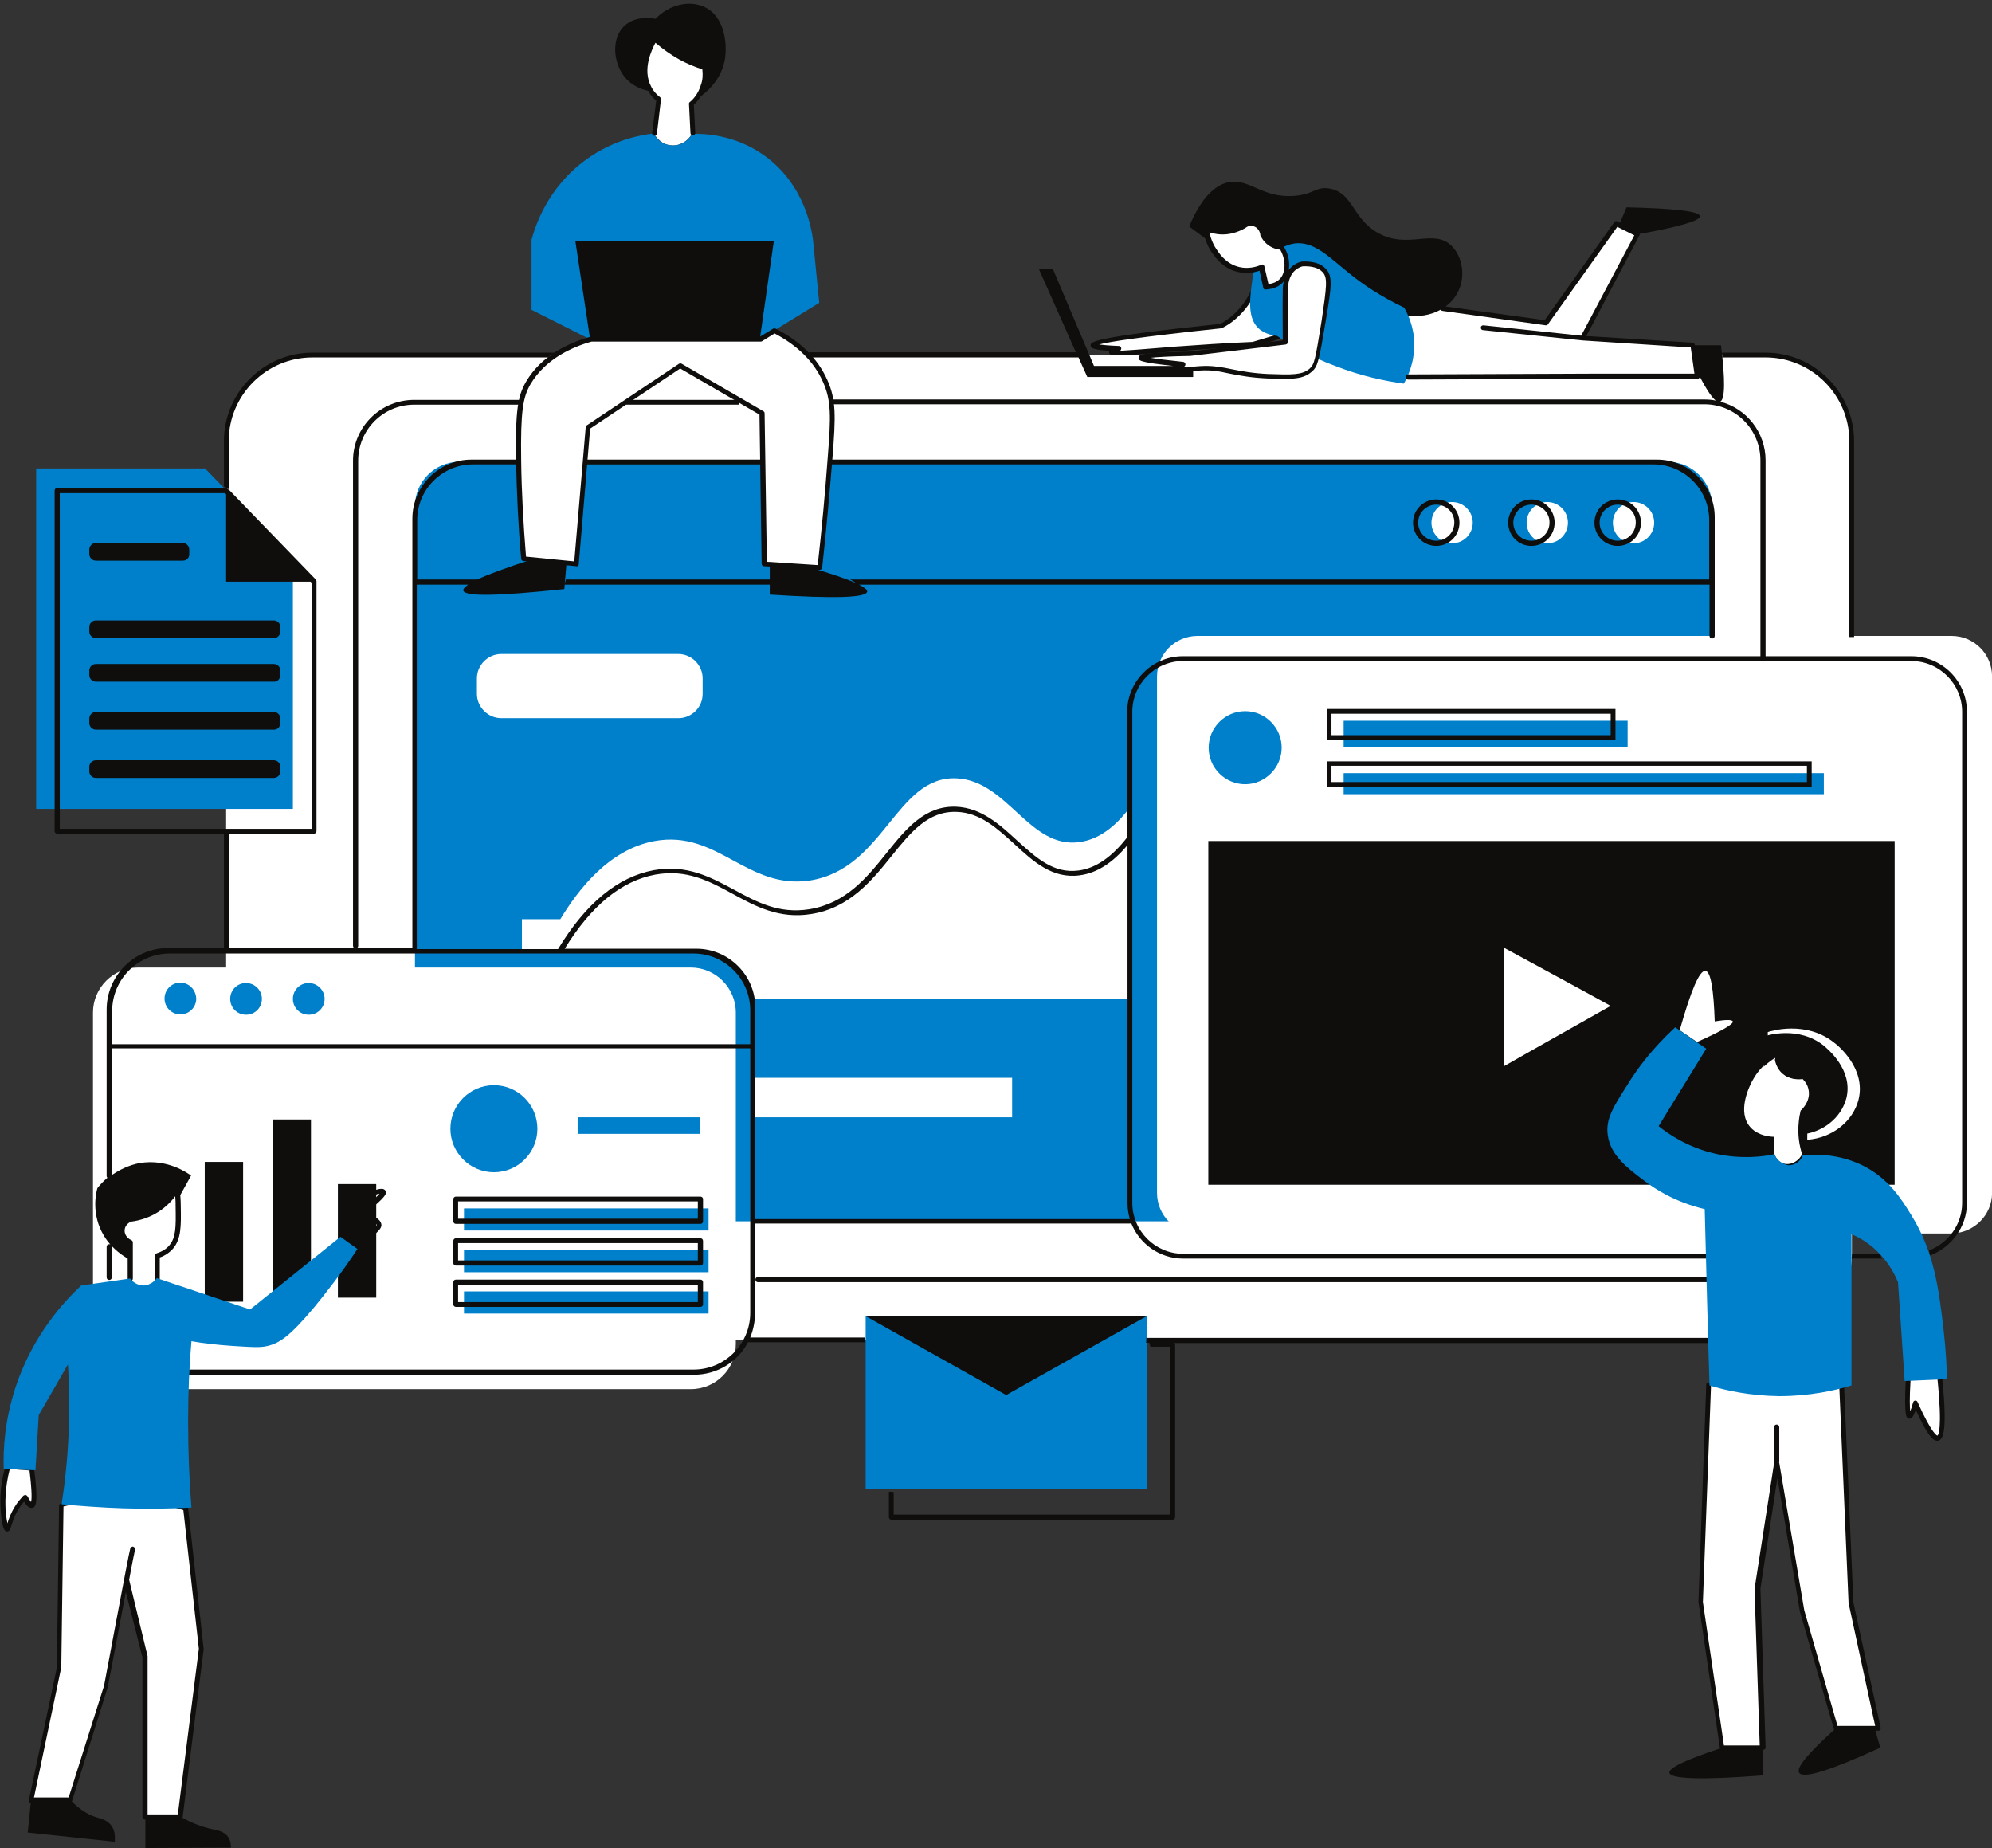
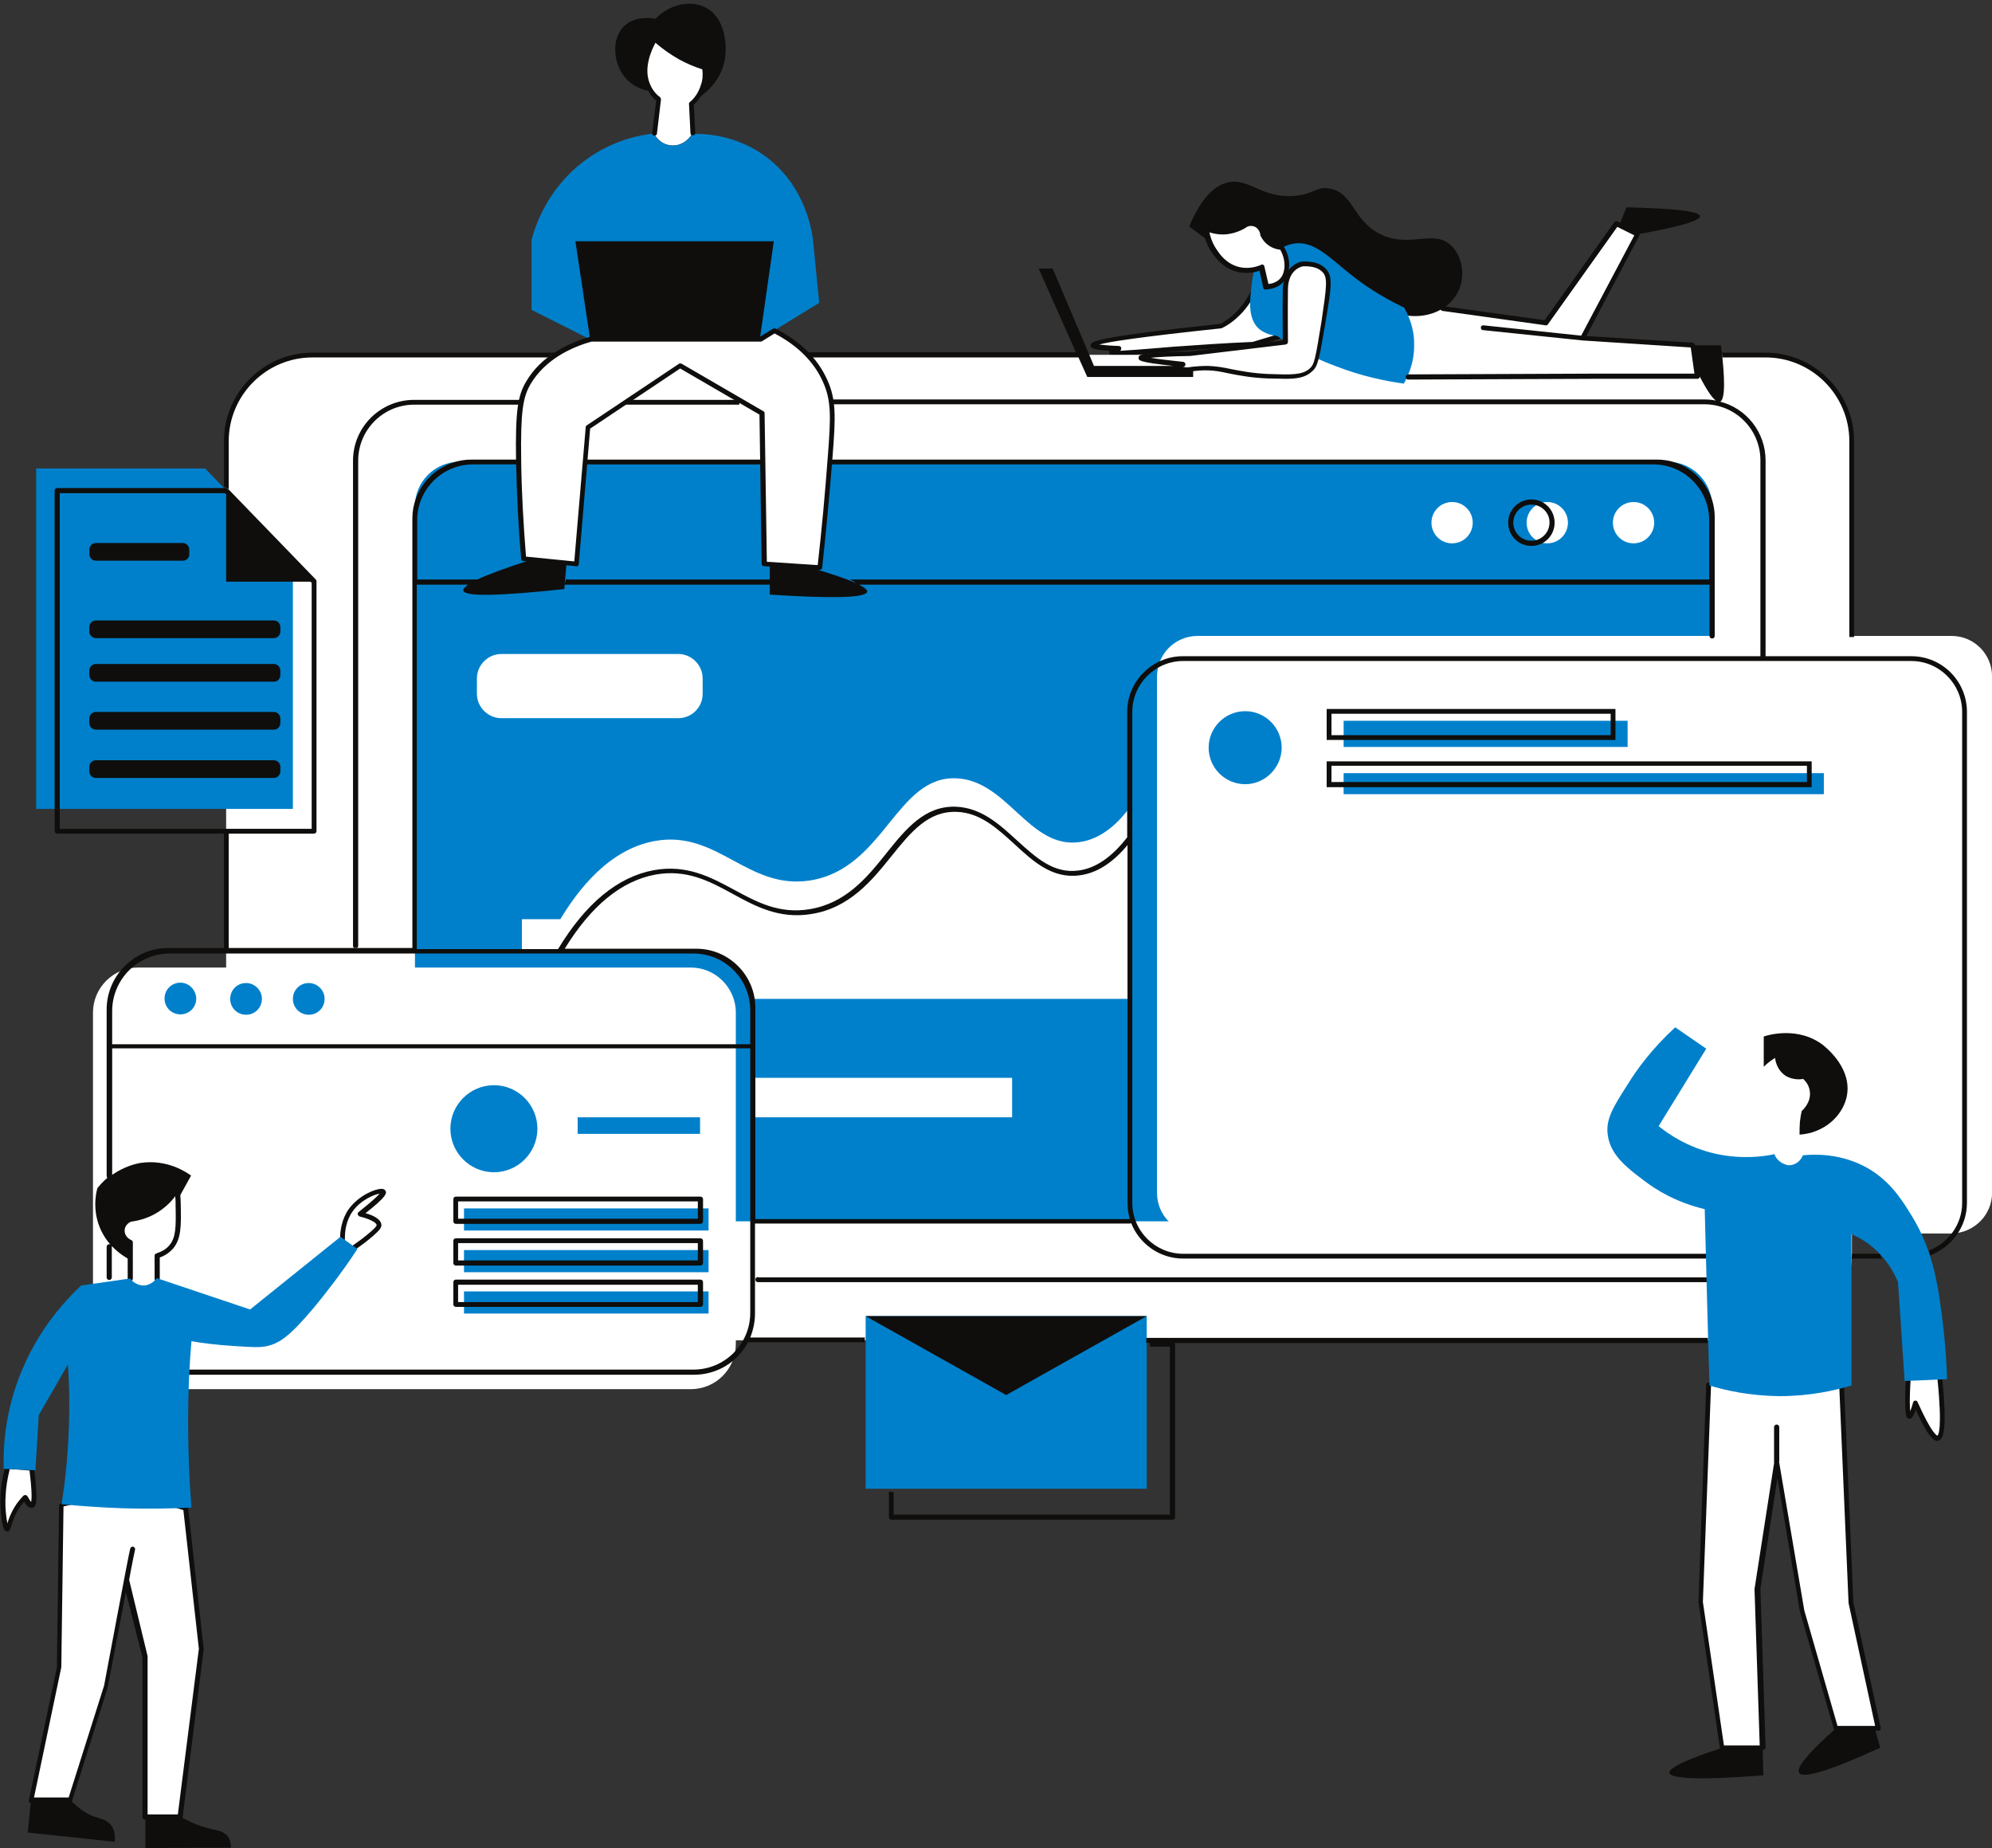
<svg xmlns="http://www.w3.org/2000/svg" fill="#000000" height="501" preserveAspectRatio="xMidYMid meet" version="1.1" viewBox="-0.1 -1.0 540.1 501.0" width="540.1" zoomAndPan="magnify">
  <rect x="-0.1" y="-1.0" width="540.1" height="501.0" fill="#333333" stroke="none" />
  <defs>
    <clipPath id="clip1">
      <path d="m25 171h515.02v205h-515.02z" />
    </clipPath>
  </defs>
  <g id="surface1">
    <g id="change1_2">
      <path d="m517.21 373.2c-0.3 6.4-0.19 9.7 0.4 9.8 0.41 0.1 0.91-1.1 1.6-3.6 2.9 6.6 4.9 9.8 6.11 9.5 1.39-0.4 1.59-5.7 0.5-16.1-2.91 0.1-5.71 0.2-8.61 0.4zm-515.39 24c-0.5 1.7-1 4.2-1.203 7.4-0.199 4.5 0.5 8.9 1.203 8.9 0.5 0 0.598-2.6 2.598-5.8 0.801-1.2 1.601-2.1 2.102-2.7 0.801 1.5 1.399 2.2 1.801 2.1 0.699-0.2 0.699-3.3 0-9.4zm94.297-60c1.301-0.9 3-2.1 4.707-3.5 1.7-1.5 2.09-2 2-2.5-0.11-1.8-4.707-2.8-5.105-2.9 5.305-4.2 6.395-5.7 6.195-6.1-0.39-0.7-5.797 0.8-8.695 4.9-2.102 2.9-2.301 6.1-2.301 7.7 1 0.8 2.102 1.6 3.199 2.4zm-54.699-9.8c-2.5 1.4-4.801 1.9-6.301 2.1-1.199 0.5-2 1.5-2.199 2.7-0.199 1.5 0.699 3 2.199 3.6v9.8c0.102 0.2 1.301 1.8 3.5 1.9 2.301 0.1 3.703-1.8 3.801-1.9v-6.3c2.102-0.6 3.199-1.7 3.801-2.4 2-2.4 2-5.6 1.898-10.9 0-2-0.199-3.6-0.297-4.7-0.902 1.3-2.8 4.1-6.402 6.1zm302.2-262.8c-0.79-0.704-1.2-1.5-1.4-2 0-0.204-0.19-1.5-1.39-2.403-1.41-0.898-2.91-0.398-3-0.398-0.8 0.597-2.71 1.699-5.41 2-2.59 0.301-4.59-0.403-5.5-0.801 0.2 1.398 0.61 3.898 2.41 6.398 0.79 1.204 2.7 3.801 6.29 4.602 2.91 0.699 5.3-0.199 6.3-0.602 0.41 1.801 0.8 3.602 1.2 5.301 0.71 0 2.71-0.199 4.21-1.699 2-2.102 2.2-5.801 0.2-9-0.7 0.102-2.41-0.102-3.91-1.398zm158.21 368.8l-2.5-58.2-35.91-0.7-2.2 58.8 5.81 39.5h11l-1.41-43.1 5.3-34 6.8 40.1 9.2 31.8h11.5zm-72.8-342.7l14.89-28.199-5.7-2.898-19.19 26.898-27.91-3.898c-0.59-0.204-6.2-2.102-10 0.796-4.09 3.204-4.9 11.301 0.5 17.802 16.6-0.1 33.1-0.1 49.71-0.2h28.7l-1.2-8.398zm-393.2 328.3c-0.101 0.5-0.8 3.9-1.703 8.4zm14.399-11c1.398 12.7 2.801 25.4 4.199 38.1l-5.699 45.5h-9.5v-43.3c-1.699-6.9-3.5-13.8-5.199-20.7-2.102 11-5.403 28.7-5.403 28.7l-9.699 30.7h-10.598l7.598-36 0.602-44c4.3-1.1 10.5-2.3 18.097-1.9 6.403 0.3 11.703 1.6 15.602 2.9zm133.8-393.4c-2.91-1.602-5.2-3.403-6.81-4.903-0.3 0.5-4.69 7.301-1.6 13.102 0.5 0.898 1.3 2.097 2.71 3.199-0.41 3.102-0.8 6.102-1.11 9.199 0.11 0.199 1.5 2.903 4.5 3.199 2.31 0.301 4.61-1 5.81-3.097-0.11-2.602-0.31-5.301-0.41-7.903 0.8-0.699 2.41-2.296 3.21-4.898 0.7-2.199 0.5-4.102 0.29-5-1.9-0.602-4.2-1.5-6.59-2.898zm156.59 61.097c1.91 4.903 3.8 9.801 5.71 14.699-2.21 0.704-4.5 1.403-6.71 2-9 0.403-16.4 0.903-21.5 1.301-8.7 0.699-16.59 1.5-16.7 0.801 0-0.301 1-0.699 1.91-0.898-4.61-0.204-6.91-0.5-6.91-0.903-0.09-1 11.5-2.801 34.7-5.199 1.1-0.602 2.41-1.398 3.6-2.5 3.61-3.398 5.2-7.102 5.9-9.301" fill="#ffffff" />
    </g>
    <g id="change2_1">
      <path d="m393.52 65.699c-4.91-4.898-11.7 1-19.91-3.5-7.09-3.898-6.79-11-13.29-12.097-3.71-0.602-4.11 1.597-9.5 2-8.71 0.699-12.11-4.801-17.8-3.704-2.91 0.602-6.91 3-10.7 12l5.39 4c-0.5-1.296-0.69-2.5-0.8-3.296 0.91 0.398 2.91 1.097 5.5 0.796 2.7-0.296 4.61-1.398 5.41-2 0.09-0.097 1.59-0.597 3 0.403 1.2 0.801 1.39 2.199 1.39 2.398 0.2 0.5 0.61 1.301 1.4 2 1.5 1.403 3.21 1.5 3.8 1.5 1.3 2 1.7 4.301 1.3 6.199l0.9 0.301c1.41-1.898 3.3-2.199 3.3-2.199 1.91-0.102 4.41 0.102 5.91 1.801 0.89 0.898 1.2 2 1.09 4.301l20.2 7.699c6.6 1.5 12.91-1.403 15.21-6.403 1.89-3.898 1.2-9.199-1.8-12.199zm-62.5 21.602zm-33.11 5.097c0.91 0.102 2.5 0.301 5.41 0.403 0.29 0 0.59 0.301 0.59 0.597 0 0.301-0.09 0.5-0.3 0.704 2.21-0.102 5.91-0.403 9.6-0.704 1.61-0.097 3.2-0.296 4.81-0.398 7-0.5 14.19-1 21.5-1.301l6-1.801-4.81-12.398c-1.3 3-3.19 5.699-5.6 7.801-1.09 1-2.4 1.898-3.79 2.597-0.11 0-0.21 0.102-0.21 0.102-22.7 2.398-30.7 3.699-33.2 4.398zm5.11 3c-1.91 0-2.31-0.296-2.41-0.796 0-0.204 0-0.403 0.1-0.5-4.69-0.301-5.1-0.801-5.1-1.403-0.09-1-0.09-2.199 35.21-5.898 1.2-0.699 2.39-1.5 3.39-2.403 2.61-2.296 4.61-5.398 5.81-8.898 0.09-0.301 0.3-0.398 0.59-0.398 0.3 0 0.5 0.199 0.6 0.398l5.7 14.699c0.11 0.199 0.11 0.403 0 0.5-0.09 0.199-0.2 0.301-0.39 0.301l-6.7 2h-0.21c-7.29 0.301-14.5 0.699-21.5 1.301-1.7 0.097-3.29 0.301-4.79 0.398-5.41 0.403-8.5 0.699-10.3 0.699" fill="#0f0e0c" />
    </g>
    <g id="change1_3">
      <path d="m216.41 362.3h262.2c12.8 0 23.41-10.5 23.41-23.4v-220.3c0-12.8-10.5-23.401-23.41-23.401h-394c-12.794 0-23.395 10.501-23.395 23.401v220.4c0 12.8 10.5 23.4 23.398 23.4h107.41m24.39-0.1h-13.89" fill="#ffffff" />
    </g>
    <g id="change3_1">
      <path d="m177.11 35.199c-3.7 0.403-11 1.801-18.2 7-10.7 7.699-14 18.5-14.89 21.801v19l15.89 8h46c5.41-3.301 10.7-6.602 16.11-9.898-0.5-5.403-1.11-10.801-1.61-16.301-0.2-2.102-1.7-15.5-13.5-23.801-8-5.602-16.39-5.801-19.39-5.699-1.2 2.199-3.5 3.398-5.81 3.097-3.1-0.296-4.5-3-4.6-3.199zm57.5 367.4h76.21v-46.8h-76.21zm146-320.2c-6.5-3.097-11.29-6.398-14.5-9-5.59-4.398-9.79-9.097-15.2-8.398-1.39 0.199-2.59 0.699-3.3 1.102 1.71 2 2.1 4.796 1 7.097-1 2-3.09 3.403-5.4 3.5-0.39-1.801-0.8-3.597-1.19-5.301-0.7 0.204-1.41 0.403-2 0.602-0.2 0.699-0.41 1.699-0.61 3.102-0.59 4.597-1.3 9.5 1.3 12.5 0.61 0.699 2.2 2.097 5.5 2.5 0.61 0.398 1.31 0.898 2 1.296 0-1.5-0.1-8.796 0-14.199 0.11-6 4.61-6.699 4.61-6.699 1.89-0.102 4.39 0.102 5.89 1.801 1.7 1.699 1.31 4.097-0.19 13.699-0.91 5.199-1.41 8.199-1.81 10 1.61 0.801 3.31 1.5 5.2 2.199 7.11 2.801 13.61 4.101 18.61 4.801 0.89-1.6 2.89-5.398 2.8-10.602 0.09-4.699-1.8-8.398-2.71-10zm-370.9 43.602v92.3h69.601v-67.7l-23.8-24.6zm442.4 204.1h-327.7c-6.59 0-12-5.4-12-12v-181.9c0-6.6 5.41-12 12-12h327.7c6.6 0 12 5.4 12 12v181.8c0 6.7-5.4 12.1-12 12.1" fill="#0080cb" />
    </g>
    <g clip-path="url(#clip1)" id="change1_1">
      <path d="m540.02 322.4v-140c0-6.1-4.91-11-11-11h-204.41c-6.09 0-11 4.9-11 11v140c0 6.1 4.91 11 11 11h204.41c6.09-0.1 11-5 11-11zm-352.81 53.2h-149.89c-6.707 0-12.207-5.5-12.207-12.2v-89.9c0-6.7 5.5-12.2 12.203-12.2h149.89c6.7 0 12.2 5.5 12.2 12.2v89.9c0 6.7-5.39 12.2-12.2 12.2" fill="#ffffff" />
    </g>
    <g id="change1_4">
      <path d="m183.82 193.7h-48c-3.61 0-6.61-3-6.61-6.6v-4.2c0-3.6 3-6.6 6.61-6.6h48c3.59 0 6.59 3 6.59 6.6v4.2c0 3.7-3 6.6-6.59 6.6zm90.5 108.2h-70.41v-10.7h70.41zm31.89-32.1h-102.3c-0.3-1.5-1.2-5-4.2-8.1-4.3-4.5-9.89-4.8-11.1-4.8h-47.2v-8.7h10.41c4.79-7.9 13.09-18.9 25.59-21.2 17.11-3.1 25.11 13.3 42.11 10.7 20.19-3.2 23.3-28.4 39.69-27.7 13.9 0.6 19.7 19.1 33.31 17.3 6.3-0.8 11-5.7 13.69-9.4zm142.2-129.1c0 3.1-2.5 5.6-5.59 5.6-3.11 0-5.61-2.5-5.61-5.6s2.5-5.6 5.61-5.6c3.09 0 5.59 2.5 5.59 5.6zm-29-5.6c-3.09 0-5.59 2.5-5.59 5.6s2.5 5.6 5.59 5.6c3.11 0 5.61-2.5 5.61-5.6s-2.5-5.6-5.61-5.6zm-20.2 5.6c0 3.1-2.5 5.6-5.6 5.6-3.09 0-5.59-2.5-5.59-5.6s2.5-5.6 5.59-5.6c3.1 0 5.6 2.5 5.6 5.6" fill="#ffffff" />
    </g>
    <g id="change2_2">
-       <path d="m101.91 350.8h-10.394v-30.8h10.394zm-17.695 1.6h-10.399v-49.9h10.399zm-18.399-0.5h-10.402v-37.9h10.402zm438-54.8c-1.5 5.9-7.11 10.4-13.91 10.9 0-1.2 0-2.4 0.11-3.7 0.09-1.2 0.3-2.3 0.59-3.3 0.21-0.2 2.8-2.4 2.41-5.8-0.31-2.1-1.5-3.3-2-3.8-0.5 0.1-2.91 0.5-5.11-1-2.8-1.8-3.09-4.9-3.2-5.3-0.89 0.5-2.19 1.4-3.5 2.7v-9c0.81-0.3 10.31-3.2 17.9 2.8 1 0.7 8.8 7 6.71 15.5zm-96.21-9v-32.2c9.71 5.3 19.41 10.5 29 15.8-9.7 5.5-19.4 10.9-29 16.4zm-80.09-61.1v93.2h186.09v-93.2h-186.09" fill="#0f0e0c" />
-     </g>
+       </g>
    <g id="change3_2">
      <path d="m189.71 301.9h-33.19v4.5h33.19zm-55.89-8.7c-6.5 0-11.8 5.3-11.8 11.8s5.3 11.8 11.8 11.8 11.79-5.3 11.79-11.8-5.29-11.8-11.79-11.8zm-50.207-27.7c-2.398 0-4.297 1.9-4.297 4.3s1.899 4.3 4.297 4.3c2.403 0 4.301-1.9 4.301-4.3s-2-4.3-4.301-4.3zm-17 0c-2.398 0-4.297 1.9-4.297 4.3s1.899 4.3 4.297 4.3c2.403 0 4.301-1.9 4.301-4.3s-2-4.3-4.301-4.3zm-17.797-0.1c-2.402 0-4.3 1.9-4.3 4.3s1.898 4.3 4.3 4.3c2.399 0 4.297-1.9 4.297-4.3-0.097-2.4-2-4.3-4.297-4.3zm445.59-56.8h-130.2v5.7h130.2zm-53.2-14.2h-77v7.1h77zm-103.69-2.6c-5.5 0-9.91 4.5-9.91 9.9 0 5.5 4.5 9.9 9.91 9.9 5.39 0 9.89-4.5 9.89-9.9s-4.39-9.9-9.89-9.9zm-145.5 157.3h-66.31v6h66.31zm0-11.2h-66.31v6h66.31zm0-5.3h-66.31v-6h66.31v6" fill="#0080cb" />
    </g>
    <g id="change1_5">
      <path d="m460.02 281.5c6.69-3 10-4.9 9.69-5.6-0.19-0.5-1.8-0.5-4.89 0-0.3-8.9-1.11-13.5-2.5-13.7-1.61-0.2-3.91 5.2-7 16.1zm23.8 9c2.09 1.3 4.2 1 4.7 0.9 0.39 0.4 1.59 1.5 1.8 3.4 0.39 3-2 5.1-2.21 5.3-0.2 0.9-0.4 1.9-0.5 3-0.4 3.6 0.21 6.7 0.91 8.8-1.11 2.2-3.41 3.1-5.2 2.5-1.61-0.6-2.21-2.2-2.3-2.5v-4.7c-4.31-0.1-6.2-2.2-6.61-2.7-3.39-3.9-0.7-10.5 1.3-13.7 1.81-2.8 4.11-4.4 5.4-5.2-0.09 0.4 0.21 3.3 2.71 4.9" fill="#ffffff" />
    </g>
    <g id="change1_6">
      <path d="m159.91 91c-4.5 1.199-12.7 4.301-17.09 11.9-2.11 3.7-2.8 7.5-2.61 21 0.11 6.9 0.5 15.9 1.4 26.6 4.8 0.5 9.5 0.9 14.3 1.4l3.2-37.1 25-16.698 22.21 12.898 0.59 40.9 15.11 1c1.19-11.3 2.09-21.3 2.8-29.7 0.79-10.9 1-15.6-1.41-20.8-3.39-7.4-9.7-11.502-13.7-13.599l-3.8 2.199zm199-18.699c1.7 1.801 1.3 4.097-0.2 13.699-1.69 10.5-2 11.898-3.6 13.301-2.2 1.899-5.29 1.799-11.4 1.599-10.1-0.4-12.19-2.9-20.19-2.099-2.61 0.301-5.91 0.898-6 0.5-0.11-0.301 1.59-1.102 3.09-1.699-7.5-0.704-11.29-1.301-11.29-1.801s4.39-0.801 13.2-1l25.89-3.102s-0.09-8.398 0-14.398c0.11-6 4.61-6.699 4.61-6.699 1.89-0.102 4.39 0.097 5.89 1.699" fill="#ffffff" />
    </g>
    <g id="change2_3">
-       <path d="m389.32 135.8c-2.71 0-4.91 2.2-4.91 4.9s2.2 4.9 4.91 4.9c2.7 0 4.89-2.2 4.89-4.9 0.11-2.7-2.19-4.9-4.89-4.9zm0 11.2c-3.5 0-6.3-2.8-6.3-6.3s2.8-6.3 6.3-6.3 6.29 2.8 6.29 6.3-2.79 6.3-6.29 6.3" fill="#0f0e0c" />
-     </g>
+       </g>
    <g id="change2_4">
      <path d="m415.11 135.8c-2.7 0-4.9 2.2-4.9 4.9s2.2 4.9 4.9 4.9c2.71 0 4.91-2.2 4.91-4.9 0.09-2.7-2.2-4.9-4.91-4.9zm0 11.2c-3.5 0-6.29-2.8-6.29-6.3s2.79-6.3 6.29-6.3 6.3 2.8 6.3 6.3-2.8 6.3-6.3 6.3" fill="#0f0e0c" />
    </g>
    <g id="change2_5">
-       <path d="m438.52 135.8c-2.7 0-4.91 2.2-4.91 4.9s2.21 4.9 4.91 4.9c2.69 0 4.89-2.2 4.89-4.9 0.11-2.7-2.09-4.9-4.89-4.9zm0 11.2c-3.5 0-6.31-2.8-6.31-6.3s2.81-6.3 6.31-6.3 6.3 2.8 6.3 6.3-2.8 6.3-6.3 6.3" fill="#0f0e0c" />
-     </g>
+       </g>
    <g id="change2_6">
      <path d="m462.91 363c0-0.4 0-0.9 0.11-1.3h-152.31c0 0.4 0 0.9-0.1 1.3h0.91c0.09 0.4 0.19 0.7 0.3 1.1h5.29v45.5h-74.9v-6.1c-0.39 0-0.89-0.1-1.3-0.1v6.9c0 0.4 0.3 0.7 0.7 0.7h76.21c0.39 0 0.7-0.3 0.7-0.7v-46.8c0-0.2-0.11-0.3-0.2-0.4h144.59zm4 109.8c-9.8 3.2-14.59 5.5-14.39 6.8 0.3 1.7 8.8 2 25.5 0.7-0.11-2.5-0.11-5-0.2-7.5zm21.91-181.3c0.39 0.4 1.59 1.5 1.79 3.4 0.41 3-2 5.1-2.2 5.3-0.2 0.9-0.39 1.9-0.5 3-0.09 1.2-0.09 2.3-0.09 3.4 6.2-0.4 11.29-4.5 12.7-9.9 1.89-7.7-5.2-13.4-6.11-14.2-6.89-5.5-15.5-2.8-16.3-2.5v8.2c1.21-1.2 2.41-2 3.1-2.4 0 0.4 0.31 3.2 2.9 4.9 2.1 1.2 4.21 0.9 4.71 0.8zm-283.41 53.7c-0.39 0-0.7 0.3-0.7 0.7s0.31 0.7 0.7 0.7h256.8c5 0 9.61-2.2 12.81-6.1 0.19-0.3 0.19-0.7-0.11-0.9s-0.7-0.2-0.89 0.1c-2.91 3.6-7.2 5.6-11.7 5.6h-256.91zm105.41 10.6h-76.21l38.1 21.4zm-186.71-26.4h65v-4.7h-65zm-1.29 0.7v-6c0-0.4 0.29-0.7 0.7-0.7h66.3c0.39 0 0.7 0.3 0.7 0.7v6c0 0.4-0.31 0.7-0.7 0.7h-66.3c-0.41 0-0.7-0.3-0.7-0.7zm313.79-137.6h-75.7v5.8h75.7zm1.3-1.3v8.4h-78.3v-8.4zm59.7 276.4c-7.5 6.7-10.79 10.7-9.9 12 1.11 1.7 8.4-0.6 22-6.8-0.5-1.7-1-3.5-1.5-5.2zm-373.5-115.6h65v-4.7h-65zm-1.29-5.4c0-0.4 0.29-0.7 0.7-0.7h66.3c0.39 0 0.7 0.3 0.7 0.7v6c0 0.4-0.31 0.7-0.7 0.7h-66.3c-0.41 0-0.7-0.3-0.7-0.7zm386.89-7.7h-7.69c0.09 0.4 0 0.9-0.2 1.3h8.39c-0.3-0.3-0.39-0.6-0.39-1 0-0.1-0.11-0.2-0.11-0.3zm-385.6 1.8h65v-4.7h-65zm-1.29-5.3c0-0.4 0.29-0.7 0.7-0.7h66.3c0.39 0 0.7 0.3 0.7 0.7v6c0 0.4-0.31 0.7-0.7 0.7h-66.3c-0.41 0-0.7-0.3-0.7-0.7zm183.39-6c-0.39-1.4-0.6-2.8-0.6-4.3v-97c-4 4.8-8.29 7.6-13 8.2-7.4 1-12.59-3.8-17.59-8.4-4.61-4.2-9.31-8.6-15.7-8.8-7.71-0.3-12.41 5.4-17.71 12-5.29 6.6-11.4 14.1-21.79 15.7-8.61 1.4-15.11-2.1-21.3-5.5-6.41-3.5-12.5-6.7-20.91-5.2-9.2 1.7-17.4 8.4-24.59 20.1h35.69c8.81 0 16 7.2 16 16v57.3h101.5zm-102.89-56.5c0-8.5-6.91-15.4-15.41-15.4h-142c-8.594 0-15.594 7-15.594 15.6v9h173zm-118.91-49.1v-66.8l-0.301-0.3h-22.898v-23.7l-0.301-0.3h-44.801v91h68.301zm448.8-31.8v133.1c0 6.6-4.3 12.2-10.19 14.3 0.09-0.5 0.09-0.9-0.11-1.4 5.2-2 9-7 9-12.9v-133.1c0-7.6-6.2-13.8-13.8-13.8h-197.4c-7.6 0-13.8 6.2-13.8 13.8v133.1c0 7.6 6.2 13.8 13.8 13.8h142c-0.19 0.4-0.19 0.9-0.1 1.3h-141.9c-6.39 0-11.89-4-14.1-9.6-0.09 0.1-0.2 0.1-0.4 0.1h-101.6v24.4c0 2.3-0.5 4.5-1.29 6.5h31.09c-0.09 0.4-0.09 0.9-0.09 1.3h-31.61c-2.8 5.3-8.3 8.8-14.69 8.8h-136.91c-0.395 0-0.696-0.3-0.696-0.7s0.301-0.7 0.699-0.7h136.8c8.5 0 15.41-6.9 15.41-15.4v-71.7h-173l-0.004 34.3c1.899-1.3 4.399-2.6 7.5-3.2 7.5-1.2 12.899 2.7 13.899 3.4l-3.602 6.5-0.097 0.1c-0.102-1.3-0.2-2.4-0.301-3.3-0.801 1.4-2.801 4.2-6.301 6.2-2.5 1.4-4.801 1.9-6.301 2.1-1.199 0.5-2 1.5-2.199 2.7-0.199 1.5 0.699 3 2.199 3.6v4.9c-1-0.5-3-1.7-4.898-3.7v0.2 8.3c0 0.4-0.301 0.7-0.699 0.7-0.403 0-0.7-0.3-0.7-0.7v-8.3c0-0.4 0.297-0.7 0.7-0.7 0.097 0 0.199 0 0.3 0.1-0.601-0.7-1.203-1.5-1.8-2.5-3.403-5.7-2.102-11.5-1.7-12.8 0.399-0.5 1.297-1.6 2.7-2.8-0.102-0.1-0.2-0.3-0.2-0.4v-45.2c0-9.2 7.5-16.7 16.7-16.7h15.097v-31h-45.199c-0.398 0-0.699-0.3-0.699-0.7v-92.3c0-0.4 0.301-0.7 0.699-0.7h45.801c0.199 0 0.301 0.1 0.5 0.2l23.801 24.6c0.097 0.1 0.199 0.3 0.199 0.5v67.7c0 0.4-0.301 0.7-0.699 0.7h-23.102v31h49.796v-116.4c0-8.8 7.2-16 16-16h12.5c0 0.4 0.11 0.9 0.2 1.3h-12.3c-8.29 0-15.09 6.8-15.09 15.1v16.1h16.3c3-1.4 7.89-3.2 14.7-5.4 3.19 0.3 6.3 0.6 9.5 0.9-0.2 1.9-0.31 3.8-0.5 5.7 0.09-0.4 0.19-0.8 0.3-1.2h55.29v-4.1c3.5 0.2 7 0.5 10.5 0.7 6 1.8 10.3 3.2 12.91 4.4-0.5-0.4-1-0.7-1.7-1h233v-16.1c0-8.3-6.8-15.1-15.11-15.1h-223.3c0.11-0.4 0.11-0.9 0.11-1.3h224.19c8.61 0 15.61 7 15.61 15.6v32.2c0 0.4-0.3 0.7-0.71 0.7-0.4 0-0.7-0.3-0.7-0.7v-13.9h-230.59c1.5 0.8 2.29 1.4 2.2 1.9-0.31 1.7-9.11 1.9-26.41 0.8v-2.7h-55.59c0 0.4-0.11 0.8-0.11 1.2-17.89 1.9-27 2.1-27.39 0.4-0.11-0.4 0.39-0.9 1.3-1.6h-13.91v98.8h38.3c7.5-12.4 16.2-19.6 26-21.4 8.9-1.6 15.4 1.9 21.7 5.3s12.2 6.6 20.41 5.3c9.89-1.6 15.59-8.5 21-15.3 5.29-6.6 10.39-12.8 18.79-12.5 6.91 0.3 11.8 4.8 16.6 9.2 5.11 4.6 9.81 9 16.61 8.1 4.7-0.6 9.09-3.7 13.2-9v-34c0-8.3 6.8-15.1 15.09-15.1h156.6v-53.1c0-8.4-6.8-15.2-15.19-15.2h-236.41c0-0.4-0.09-0.9-0.2-1.3h236.8c1 0 2 0.1 2.9 0.3-1.29-1-3.09-3.9-5.4-8.6-0.3-2.102-0.6-4.301-0.89-6.398h7.7c1.19 9.498 1.09 14.598-0.2 15.298 7.09 1.8 12.29 8.3 12.29 15.9v53.1h39.5c8.41 0 15.1 6.8 15.1 15.1zm-476.19 302.8c-2.102-0.5-4.903-1.4-8.2-3.3h-9.5v8.5c7.7 0 15.5-0.1 23.2-0.1 0-0.8-0.102-1.9-0.7-2.8-1.101-1.7-3.101-1.9-4.8-2.3zm303.89-283.8h128.91v-4.4h-128.91zm-1.3-5.6h131.5v7h-131.5zm-183.5-181.7c-0.2-0.301-0.4-0.597-0.5-0.898-3.09-5.801 1.3-12.602 1.6-13.102 1.7 1.5 3.9 3.301 6.81 4.903 2.39 1.296 4.69 2.199 6.5 2.796 0.19 1 0.3 2.903-0.31 5-0.5 1.602-1.3 2.903-2 3.801 0.9-0.5 7.31-4.199 8.31-11.597 0.5-3.903-0.11-11.301-5.81-13.801-4.1-1.801-9.39-0.5-13.1 3.301-0.79-0.203-5.29-0.902-8.29 1.797-4 3.602-3.11 10.903 0.59 14.704 2.2 2.199 4.91 2.898 6.2 3.097zm-17.2 101.2h47.7v-1.3h-47.5c0 0.4-0.09 0.9-0.2 1.3zm319.7-29.002c12.5 0 22.71 10.202 22.71 22.702v53.1h0.79 0.5v-53.1c0-13.2-10.79-23.998-24-23.998h-11.79c0.09 0.398 0.09 0.898 0.09 1.296zm-17.79-38.296c-0.11-1.301-6.71-2.102-19.91-2.403l-2 4.801 5 2.5c11.41-2 17-3.699 16.91-4.898zm-241 38c0.09 0.097 0.09 0.199 0.2 0.296h72.3l2.39 5.302h28.7v-2.2l-3.89-0.801h-23l-11.2-26.398h-3.8l10.09 22.699h-72.5c0.3 0.398 0.5 0.699 0.71 1.102zm-13.91-4.602l3.8-26.602h-53.8l4 26.602zm-180.39 400.5c-1.7-0.6-4.102-1.9-6.5-4.5h-10.7l-0.902 8.8c7.902 0.8 15.699 1.7 23.602 2.5 0.097-1.4 0.097-3.2-1.102-4.6s-2.598-1.6-4.398-2.2zm36.398-372.9c0-12.5 10.199-22.702 22.699-22.702h63.907c0.59-0.5 1.09-0.898 1.8-1.296h-65.707c-13.199 0-24 10.798-24 23.998v12.3c0.5 0.2 0.903 0.5 1.301 0.9zm33.699 5.3v131.5c0 0.4 0.301 0.7 0.703 0.7 0.399 0 0.7-0.3 0.7-0.7v-131.5c0-8.4 6.804-15.2 15.194-15.2h28.61c0.09-0.4 0.2-0.9 0.29-1.3h-28.9c-9.19 0-16.597 7.4-16.597 16.5zm104.8-15.9c0 0.2-0.09 0.5-0.09 0.7h-30.8c0.5-0.4 1-0.8 1.39-1.3h28.7c0.21 0.2 0.5 0.4 0.8 0.6zm5.8 15.6h-47.3v1.3h47.2c0-0.4 0-0.9 0.1-1.3zm-130.3 84.5v-1.2c0-1-0.801-1.8-1.801-1.8h-48.199c-1 0-1.801 0.8-1.801 1.8v1.2c0 1 0.801 1.8 1.801 1.8h48.199c1 0 1.801-0.8 1.801-1.8zm0-13.1v-1.2c0-1-0.801-1.8-1.801-1.8h-48.199c-1 0-1.801 0.8-1.801 1.8v1.2c0 1 0.801 1.8 1.801 1.8h48.199c1 0.1 1.801-0.8 1.801-1.8zm0-13v-1.2c0-1-0.801-1.8-1.801-1.8h-48.199c-1 0-1.801 0.8-1.801 1.8v1.2c0 1 0.801 1.8 1.801 1.8h48.199c1 0.1 1.801-0.8 1.801-1.8zm0-11.8v-1.2c0-1-0.801-1.8-1.801-1.8h-48.199c-1 0-1.801 0.8-1.801 1.8v1.2c0 1 0.801 1.8 1.801 1.8h48.199c1 0 1.801-0.8 1.801-1.8zm-26.398-19.2h-23.602c-1 0-1.801-0.8-1.801-1.8v-1.2c0-1 0.801-1.8 1.801-1.8h23.5c1 0 1.801 0.8 1.801 1.8v1.2c0.101 0.9-0.699 1.8-1.699 1.8" fill="#0f0e0c" />
    </g>
    <g id="change2_7">
      <path d="m223.02 102.5c-2.41-5.398-6.81-9.801-13.11-13.102l-3.39 2.102c-0.11 0.102-0.2 0.102-0.31 0.102h-45.89c-5.41 1.5-12.61 4.796-16.61 11.598-2 3.5-2.69 7.2-2.5 20.7 0.11 8.6 0.61 17.3 1.31 26l13.09 1.3 3.1-36.4c0-0.2 0.11-0.4 0.31-0.5l25-16.698c0.19-0.102 0.5-0.102 0.69 0l22.2 12.898c0.2 0.1 0.3 0.3 0.3 0.6l0.61 40.2 13.79 0.9c1.1-9.7 2-19.5 2.71-29.1 0.89-11.2 1-15.5-1.3-20.6zm1.19-0.5c2.4 5.3 2.31 9.8 1.4 21.1-0.79 9.8-1.7 19.9-2.79 29.8 0 0.3-0.3 0.6-0.71 0.6l-15.09-1c-0.31 0-0.61-0.3-0.61-0.6l-0.59-40.5-21.5-12.502-24.41 16.302-3.09 36.8c0 0.2-0.11 0.3-0.21 0.4-0.09 0.1-0.29 0.2-0.5 0.1l-14.29-1.4c-0.3 0-0.61-0.3-0.61-0.6-0.8-8.9-1.19-17.8-1.39-26.6-0.21-13.8 0.5-17.6 2.7-21.4 4.19-7.199 11.8-10.602 17.39-12.199h0.2 45.8l3.61-2.199c0.19-0.102 0.39-0.102 0.69 0 6.7 3.398 11.4 8.097 14 13.898zm-119.8 219.8c-0.2-0.3-0.5-0.5-1-0.5h-0.09c-1.8 0-6.105 1.8-8.804 5.4-2 2.8-2.403 6-2.403 8.1 0 0.4 0.301 0.7 0.703 0.6 0.399 0 0.7-0.3 0.598-0.7 0-1.9 0.301-4.8 2.102-7.3 2.199-3.1 5.894-4.6 7.304-4.8-0.5 0.6-1.91 2-5.707 5-0.199 0.2-0.297 0.4-0.199 0.7 0.102 0.2 0.301 0.4 0.5 0.5 2.199 0.5 4.496 1.5 4.606 2.3 0 0.3-0.5 0.9-1.81 2-1.495 1.3-2.995 2.4-4.597 3.5-0.297 0.2-0.398 0.6-0.199 0.9 0.102 0.2 0.301 0.3 0.5 0.3 0.102 0 0.301 0 0.402-0.1 1.598-1.1 3.2-2.3 4.704-3.6 1.69-1.5 2.3-2.2 2.3-3-0.11-1.7-2.5-2.7-4.304-3.2 5.694-4.5 5.804-5.4 5.394-6.1zm355-229.3c0-0.301-0.3-0.5-0.59-0.602l-28.8-1.796 14.39-27.301c0.11-0.199 0.11-0.301 0-0.5-0.09-0.199-0.2-0.301-0.3-0.403l-5.7-2.898c-0.3-0.102-0.59-0.102-0.8 0.199l-18.9 26.602-27.5-3.801c-0.39-0.102-0.69 0.199-0.69 0.602-0.11 0.398 0.19 0.699 0.59 0.699l27.91 3.898c0.3 0 0.5-0.097 0.59-0.301l18.8-26.398 4.61 2.301-14.41 27.199-26.5-2.801c-0.4 0-0.7 0.199-0.7 0.602 0 0.398 0.2 0.699 0.61 0.699l27 2.801 29.3 1.898 1 7.101h-27.91l-49.7 0.2c-0.39 0-0.69 0.3-0.69 0.7s0.3 0.7 0.69 0.7l49.7-0.2h28.7c0.21 0 0.41-0.1 0.5-0.2 0.1-0.1 0.21-0.3 0.21-0.5zm21.61 303zm21.39 37.9l7.41 34c0 0.2 0 0.4-0.11 0.6-0.1 0.2-0.3 0.2-0.5 0.2h-11.5c-0.3 0-0.6-0.2-0.6-0.5l-9.2-31.8-6.09-36.2-4.61 30 1.4 43c0 0.2-0.09 0.4-0.2 0.5-0.09 0.1-0.3 0.2-0.5 0.2h-11c-0.3 0-0.59-0.2-0.7-0.6l-5.8-39.5 2.11-58.9c0-0.4 0.3-0.6 0.69-0.6 0.4 0 0.61 0.3 0.61 0.7l-2.21 58.8 5.71 38.9h9.7l-1.41-42.4 5.3-34.1v-9.8c0-0.4 0.3-0.7 0.7-0.7 0.41 0 0.71 0.3 0.71 0.7v9.8-0.1c0-0.2-0.11-0.3-0.21-0.4l0.21 0.4v0.2-0.2l6.79 40 9 31.3h10.21l-7.21-33.3-2.5-58.3c0-0.4 0.3-0.7 0.6-0.7 0.4 0 0.7 0.3 0.7 0.6zm24.11-60.7c0-0.4-0.41-0.6-0.7-0.6-0.41 0-0.61 0.4-0.61 0.7 1.4 13.9 0.2 15.3 0 15.4-0.1 0-1.39-0.2-5.39-9.1-0.11-0.3-0.41-0.4-0.61-0.4-0.3 0-0.5 0.2-0.6 0.5-0.29 1.1-0.59 1.9-0.79 2.4-0.11-1.1-0.21-3.4 0.09-8.3 0-0.4-0.3-0.7-0.59-0.7-0.41-0.1-0.71 0.3-0.71 0.6-0.5 10.2 0.21 10.3 0.91 10.4 0.59 0.1 1.09-0.3 1.8-2.4 3.2 7 4.7 8.4 5.79 8.4h0.3c1.41-0.4 2.5-2.7 1.11-16.9zm-168-299.9c-1.11-1.199-2.91-1.699-5.41-1.602-0.4 0.102-3.9 0.903-4 6.102-0.09 6 0 14.301 0 14.398 0 0.301-0.2 0.602-0.59 0.699l-25.91 3.102c-5.79 0.102-9 0.301-10.7 0.5 1.5 0.301 4.2 0.602 8.8 1.102 0.31 0 0.5 0.296 0.61 0.597 0 0.301-0.11 0.602-0.41 0.699-0.3 0.102-0.7 0.301-0.89 0.403 0.39 0 0.69-0.102 1.09-0.102 0.8-0.097 1.6-0.199 2.41-0.301 1.19-0.097 2.19-0.199 3.19-0.199 2.7 0 4.81 0.403 7.2 0.903 2.61 0.5 5.5 1.098 10 1.298h0.2c5.8 0.2 8.8 0.3 10.8-1.4 1.41-1.199 1.61-2.602 3.3-12.898 1.4-9.5 1.7-11.801 0.31-13.301zm-11.5-6.102c-1-0.097-2.5-0.5-3.81-1.699-0.69-0.602-1.19-1.398-1.6-2.199v-0.199c0-0.204-0.2-1.204-1.09-1.903-1-0.699-2-0.398-2.31-0.301-1.19 0.801-3.1 1.801-5.6 2.102-1.9 0.199-3.5-0.102-4.79-0.5 0.39 1.801 1.09 3.5 2.2 5 0.8 1.199 2.59 3.602 5.89 4.398 2.5 0.602 4.8-0.097 5.91-0.597 0.09 0 0.2-0.102 0.29-0.102 0.1 0 0.21 0 0.3 0.102 0.2 0.097 0.3 0.301 0.3 0.398l1.11 4.801c0.89-0.102 2.2-0.398 3.2-1.5 1.5-1.699 1.59-5 0-7.801zm12.39 5.199c1.91 2 1.5 4.903-0.09 14.301-1.8 10.699-2.11 12.199-3.8 13.602-1.7 1.499-3.81 1.899-7.11 1.899-1.3 0-2.8-0.1-4.59-0.1h-0.21c-4.59-0.2-7.59-0.8-10.2-1.3-3.2-0.698-5.59-1.198-9.89-0.698-0.81 0.097-1.61 0.199-2.41 0.296-3 0.402-4.09 0.602-4.29-0.296-0.11-0.5 0.09-0.903 1.2-1.403-9.41-1-9.41-1.5-9.41-2.199 0-0.801 0.1-1.398 13.8-1.699l25.3-3c0-2-0.1-8.801 0-13.903 0-0.796 0.11-1.5 0.31-2.199-0.11 0.102-0.2 0.301-0.31 0.403-1.5 1.597-3.6 1.796-4.69 1.898-0.31 0-0.61-0.199-0.61-0.5l-1-4.602c-1.5 0.5-3.59 0.903-6 0.301-3.8-0.898-5.8-3.699-6.7-4.898-1.39-1.903-2.3-4.301-2.6-6.699 0-0.204 0.1-0.5 0.3-0.602s0.41-0.199 0.61-0.102c1.09 0.5 3 1 5.19 0.801 2.31-0.199 4-1.199 5.11-1.898 0 0 0.09-0.102 0.2-0.102 0.3-0.097 2-0.597 3.59 0.403 1.3 0.898 1.6 2.199 1.71 2.699 0.29 0.699 0.7 1.199 1.2 1.699 1.19 1.102 2.59 1.301 3.39 1.398 0.2 0 0.41 0.102 0.5 0.301 1.3 2.102 1.8 4.403 1.41 6.5 1.5-2 3.59-2.301 3.59-2.301h0.11c2.89-0.097 5 0.5 6.39 2zm-324.89 264.3v9.4c0 0.4 0.3 0.7 0.699 0.7 0.398 0 0.699-0.3 0.699-0.7v-9.8c0-0.3-0.199-0.5-0.398-0.6-1.2-0.5-2-1.7-1.801-2.9 0.101-0.9 0.801-1.7 1.699-2.1 2.301-0.3 4.5-1 6.5-2.1 2.5-1.4 4.301-3.2 5.5-4.8 0.102 1 0.102 1.9 0.102 2.9 0.097 5.4 0.097 8.3-1.7 10.4-0.8 1-2 1.7-3.5 2.2-0.3 0.1-0.5 0.3-0.5 0.6v6.3c0 0.4 0.297 0.7 0.7 0.7 0.398 0 0.699-0.3 0.699-0.7v-5.8c1.5-0.5 2.699-1.4 3.601-2.4 2.2-2.6 2.2-6.1 2.098-11.3 0-1.6-0.098-3.2-0.301-4.8 0-0.3-0.199-0.5-0.5-0.6-0.297-0.1-0.597 0.1-0.699 0.3-1 1.7-2.898 4.2-6.098 5.9-1.902 1-3.902 1.7-6.101 2h-0.199c-1.403 0.5-2.403 1.8-2.602 3.2-0.398 1.5 0.5 3.1 2.102 4zm143.3-309.9l-1.11 8.801c0 0.398 0.2 0.699 0.61 0.699 0.29 0 0.7-0.199 0.7-0.602l1.09-9.199c0-0.199-0.09-0.5-0.2-0.602-1.09-0.796-2-1.898-2.5-3-2.39-4.597 0.2-9.898 1.2-11.796 2 1.699 4.1 3.199 6.41 4.5 2 1.097 4.09 2 6.3 2.699 0.2 1.5 0.09 3-0.41 4.301-0.7 2.296-2 3.796-3 4.597-0.2 0.102-0.2 0.301-0.2 0.5l0.4 7.903c0 0.398 0.3 0.597 0.71 0.597 0.39 0 0.59-0.301 0.59-0.699l-0.39-7.602c1.09-1 2.39-2.597 3.19-5 0.5-1.699 0.7-3.597 0.4-5.398 0-0.199-0.2-0.398-0.4-0.5-2.19-0.699-4.39-1.602-6.39-2.801-2.41-1.301-4.71-3-6.71-4.801-0.09-0.098-0.29-0.199-0.5-0.199-0.2 0-0.4 0.102-0.5 0.301-0.5 0.801-4.9 7.699-1.7 13.801 0.41 1.5 1.3 2.597 2.41 3.5zm-124 419.7l-4.203-37.6c-4.898-1.6-10-2.5-15.097-2.7-5.903-0.3-11.7 0.3-17.403 1.7l-0.597 43.6-7.403 35.3h9.403l9.597-30.3c0.301-1.4 6.602-35.5 7.102-37.2 0.101-0.3 0.5-0.6 0.801-0.5 0.3 0.1 0.597 0.5 0.5 0.8-0.102 0.5-0.801 3.7-1.602 8.2l5 20.7v0.2 42.7h8.199zm-2.902-38.1l4.199 38.1v0.2l-5.699 45.5c0 0.3-0.301 0.6-0.699 0.6h-9.5c-0.399 0-0.699-0.3-0.699-0.7v-43.3l-4.5-17.7c-1.5 8.1-3.602 18.8-4.903 25.8l-9.699 30.9c-0.098 0.3-0.301 0.5-0.598 0.5h-10.5c-0.203 0-0.402-0.1-0.5-0.2-0.102-0.2-0.203-0.4-0.102-0.5l7.601-36 0.598-43.9c0-0.3 0.199-0.6 0.5-0.6 6-1.6 12.102-2.2 18.301-1.9 5.398 0.3 10.699 1.3 15.801 2.9 0.199-0.2 0.3 0 0.398 0.3zm-44.5-1.8c-0.5 0.6-1 1.2-1.399 1.9-1.199 1.8-1.601 3.4-2 4.5-0.301 1-0.5 1.7-1.199 1.7-0.203 0-0.402-0.1-0.602-0.3-0.898-1-1.301-5.6-1.199-9.3 0.098-2.5 0.5-5 1.199-7.5 0.102-0.3 0.5-0.6 0.801-0.5 0.399 0.1 0.598 0.5 0.5 0.8-0.602 2.4-1 4.8-1.101 7.2-0.199 3.2 0.199 6 0.5 7.4 0.301-1.1 0.902-2.8 2.102-4.7 0.598-1 1.399-1.9 2.199-2.8 0.102-0.1 0.399-0.2 0.602-0.2 0.199 0 0.398 0.2 0.5 0.3 0.5 0.9 0.797 1.3 1 1.6 0.199-0.7 0.297-2.6-0.402-8.4 0-0.4 0.199-0.7 0.602-0.7 0.399-0.1 0.699 0.2 0.699 0.6 1.101 8.9 0.399 9.8-0.5 10.1-1 0.1-1.601-0.6-2.301-1.7" fill="#0f0e0c" />
    </g>
    <g id="change3_3">
      <path d="m481.02 311.9c-3.2 0.7-9 1.4-15.91-0.1-7.59-1.7-12.9-5.4-15.5-7.5l12.91-21-8.41-5.8c-6.29 5.8-10.4 11.4-12.9 15.5-3.89 6.1-6 9.4-5.39 13.7 0.7 5.4 5.2 8.9 9.89 12.4 3 2.3 8.4 5.8 16.4 7.7 0.41 15.9 0.8 31.9 1.3 47.8 4.5 1.4 11 2.8 18.91 2.9 8.2 0 15-1.5 19.59-2.9v-41c1.91 0.8 5 2.4 7.91 5.6 2.59 2.8 3.89 5.5 4.7 7.4 0.59 8.9 1.19 17.9 1.8 26.8l11.5-0.5c-0.11-3.2-0.3-7.7-0.91-13.1-1.3-11.1-2.5-21.3-8.8-31.4-2.7-4.4-6.2-10-13.29-13.5-6.61-3.2-12.91-3-16.11-2.7-0.6 1.7-2.3 2.8-4 2.7-1.8-0.4-3.19-1.5-3.69-3zm-438.61 33.6l25.301 8.5 24.5-19.7 4.601 3.3c-4.402 6.7-8.601 12-11.8 15.9-6.403 7.6-9.2 9.6-12.602 10.4-2 0.5-4.398 0.3-9.199 0-4.699-0.3-8.602-0.8-11.399-1.3-0.601 6.7-0.902 13.9-0.902 21.6 0 8.4 0.301 16.3 0.902 23.5-5.703 0.3-11.902 0.4-18.5 0.2-5.902-0.2-11.5-0.6-16.703-1.1 0.903-5.8 1.602-12.2 1.903-19.3 0.3-6.8 0.199-13-0.2-18.6-2.601 4.6-5.3 9.2-7.902 13.7l-0.898 15-8.601-0.4c-0.199-5.4 0.301-13.2 3.199-22.1 4.703-14.2 13.203-23.3 17.801-27.6l13.301-1.9c0.101 0.2 1.301 1.8 3.5 1.9 2.199 0 3.601-1.8 3.699-2" fill="#0080cb" />
    </g>
  </g>
</svg>